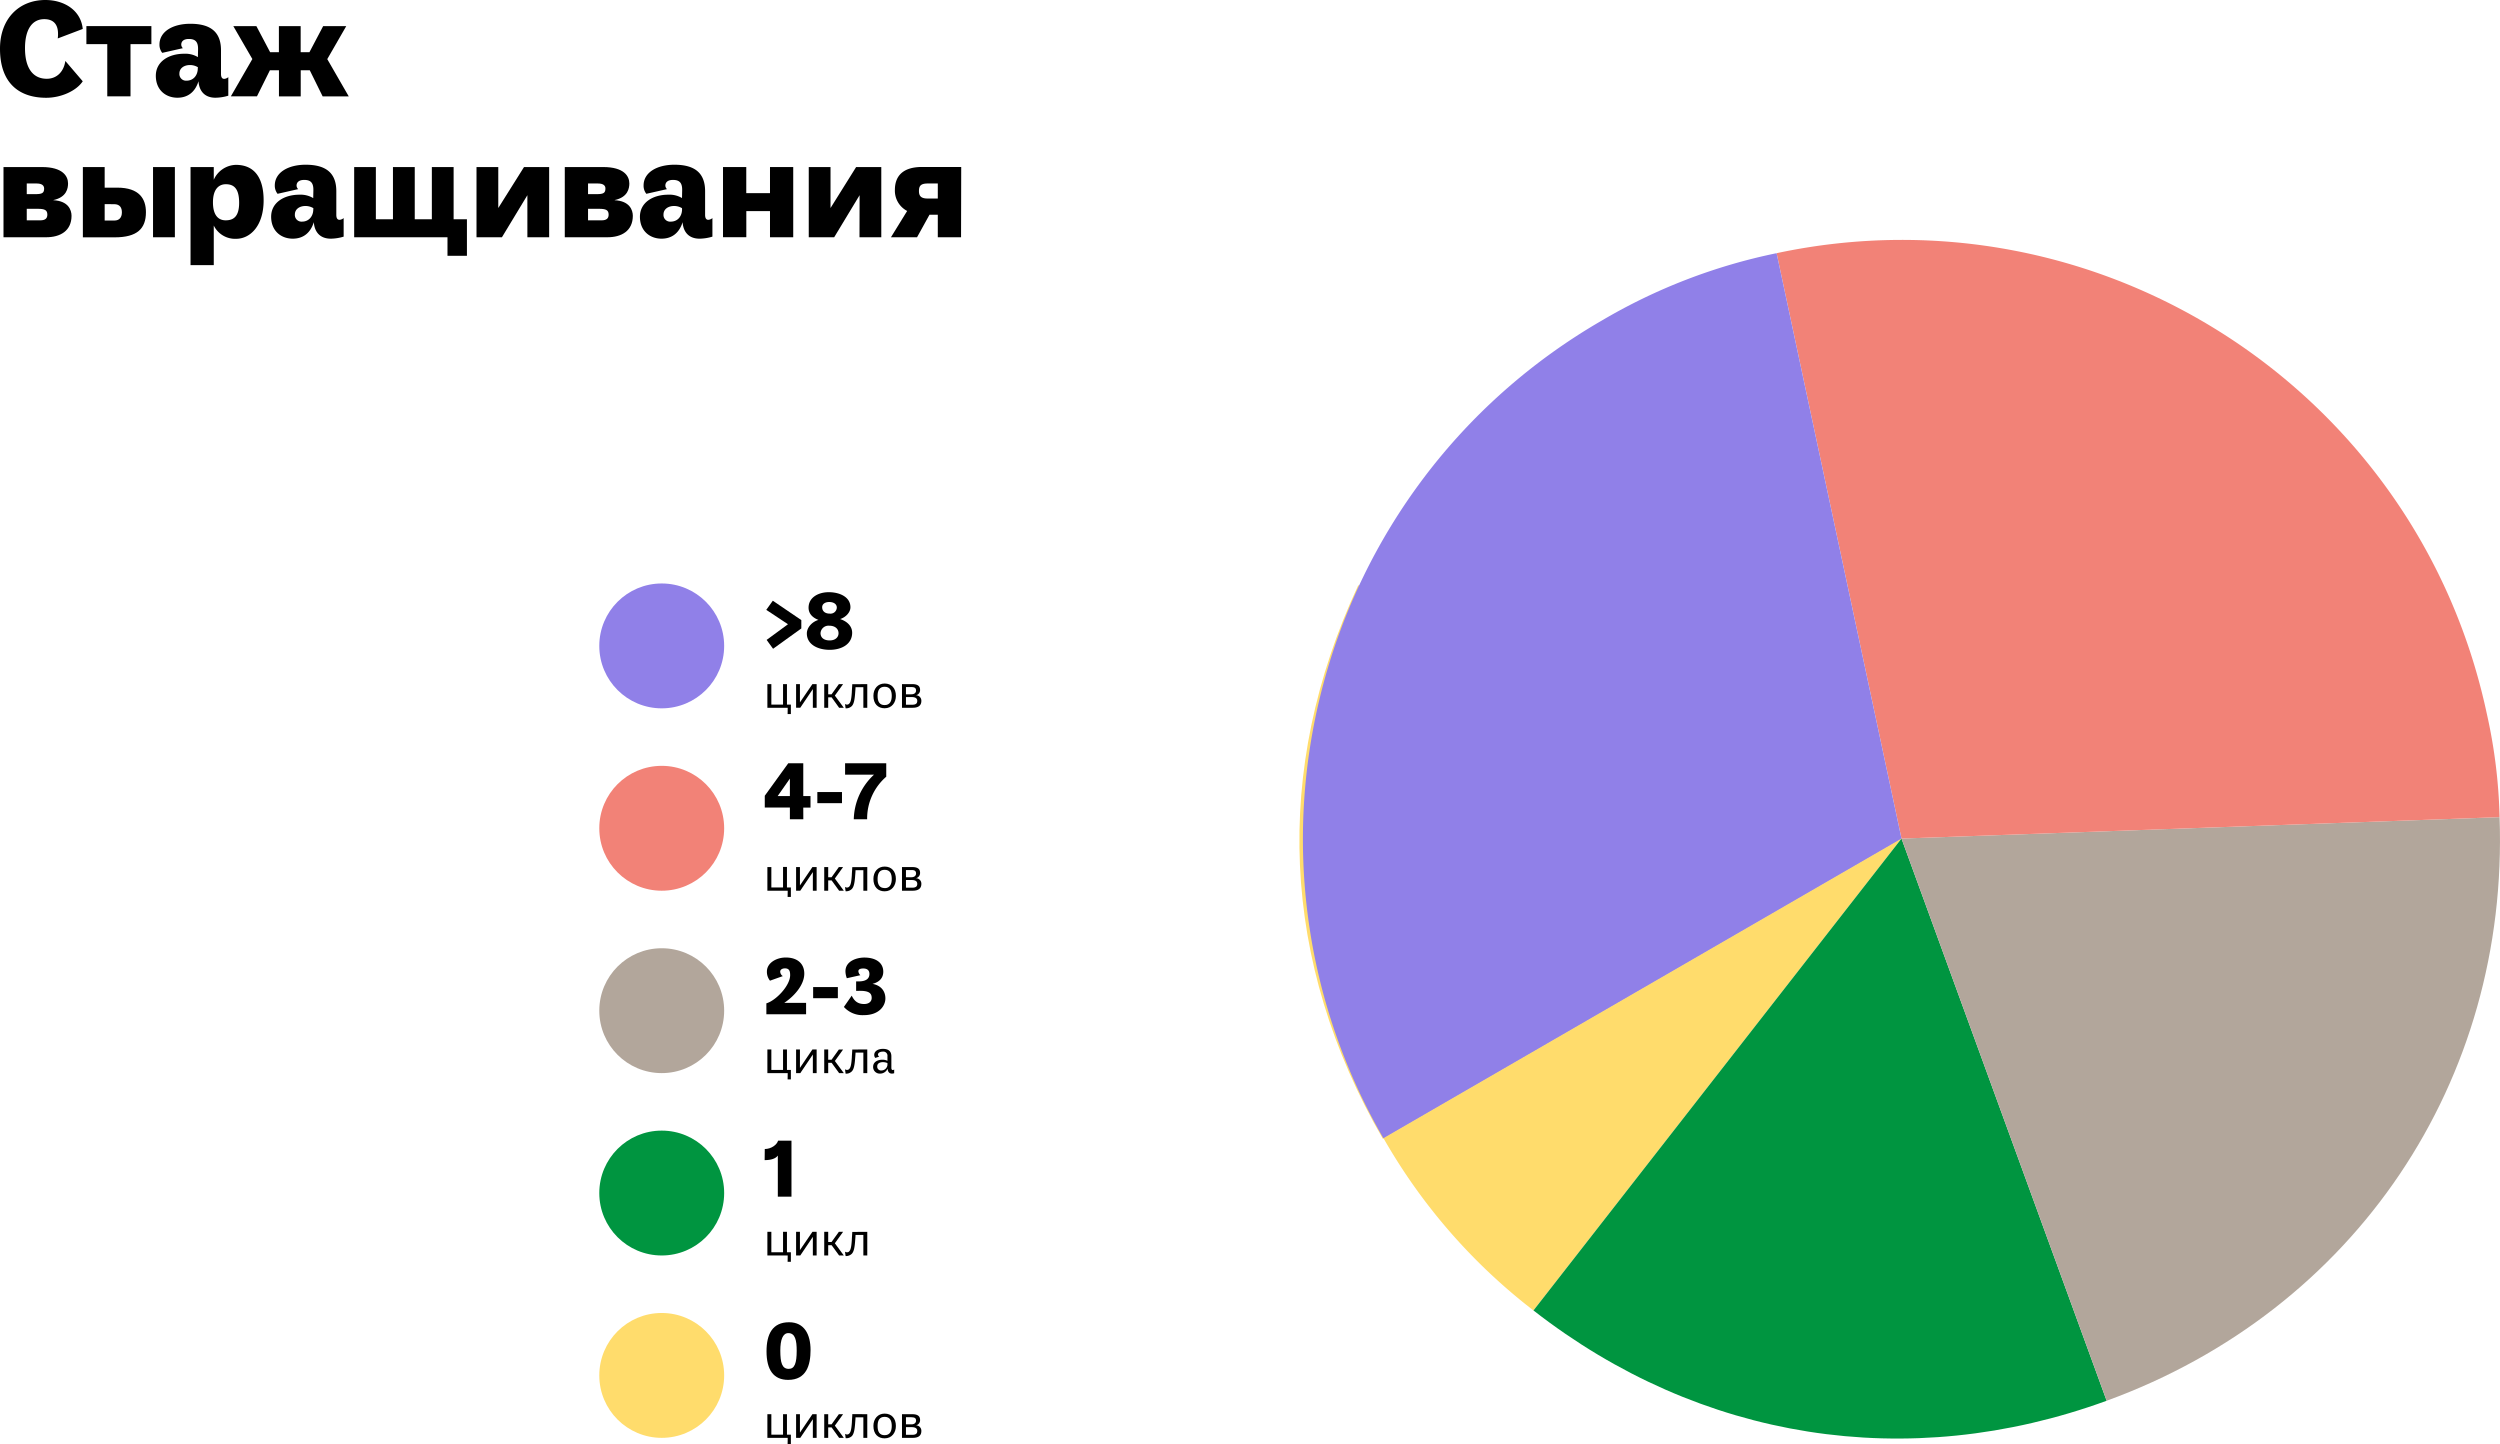
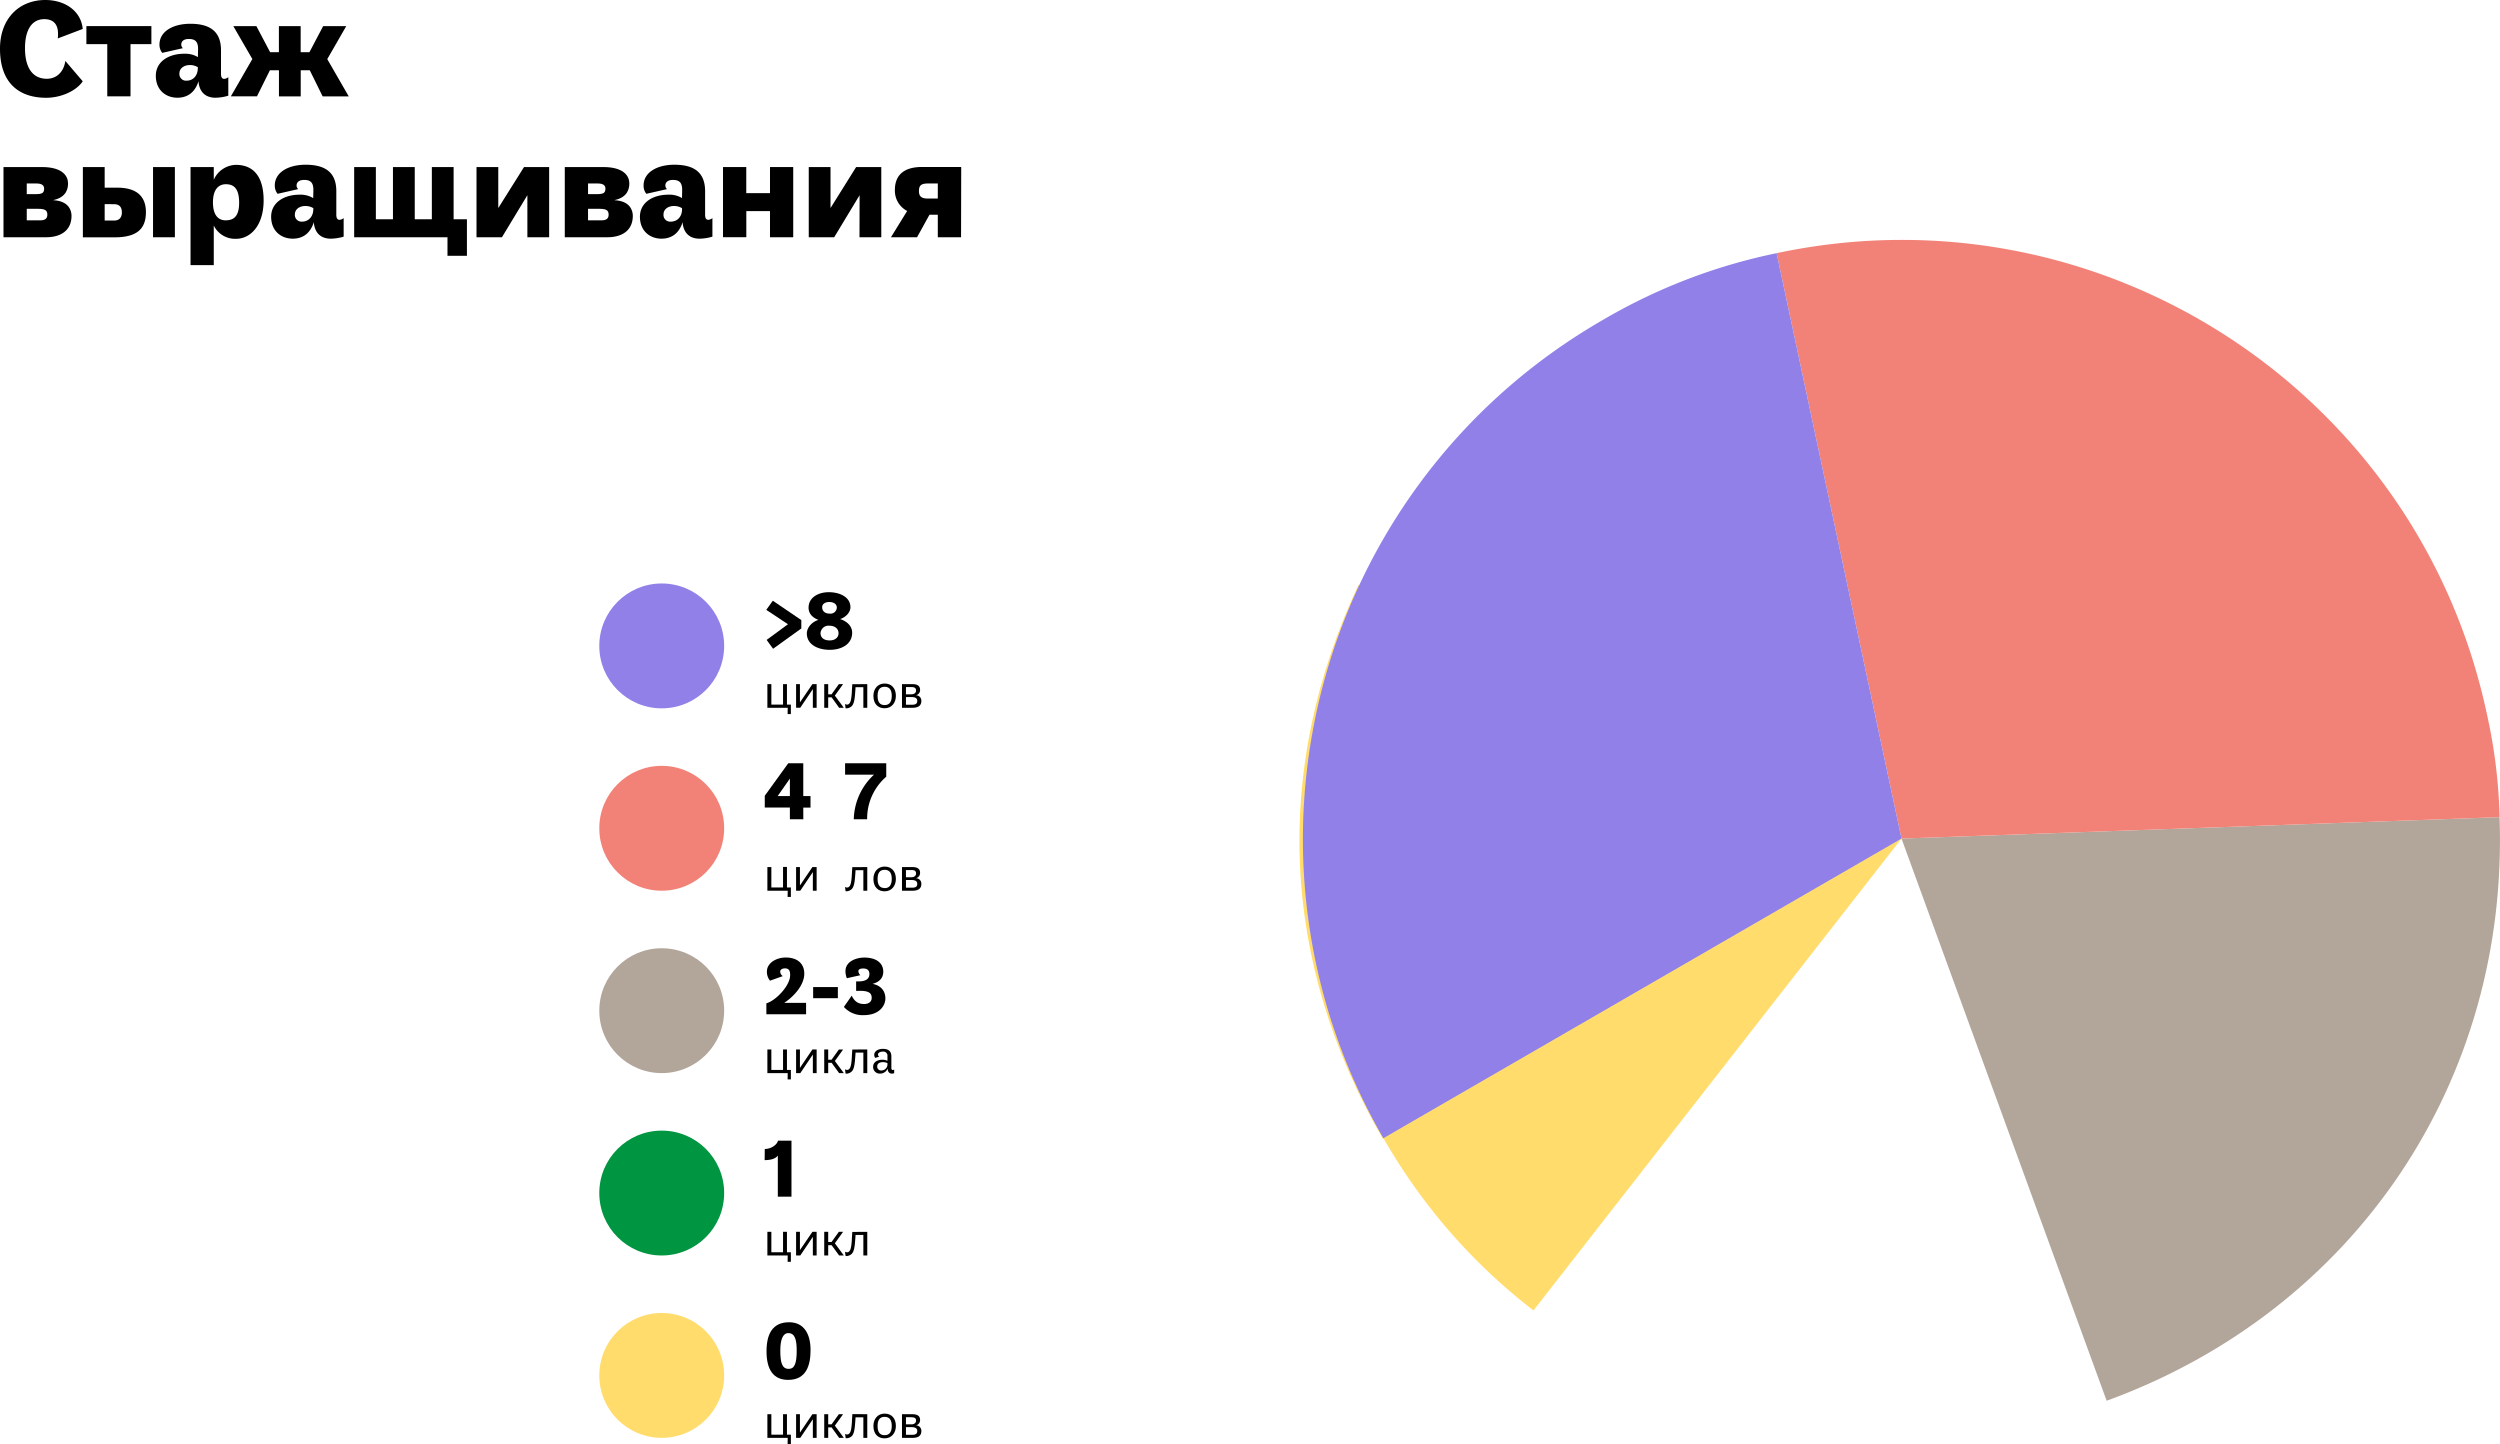
<svg xmlns="http://www.w3.org/2000/svg" viewBox="0 0 957.8 553.28">
  <defs>
    <style>.cls-1{fill:#ffdc6c;}.cls-2{fill:#009540;}.cls-3{fill:#b2a69b;}.cls-4{fill:#f28277;}.cls-5{fill:#9080e8;}</style>
  </defs>
  <title>slide-4Asset 7</title>
  <g id="Layer_2" data-name="Layer 2">
    <g id="Layer_1-2" data-name="Layer 1">
      <path class="cls-1" d="M728.82,321.2l-199,115.13c-39.17-67.71-42.44-141.2-9.44-212.13Z" />
      <path class="cls-1" d="M728.5,321.27l-141,180.79a222,222,0,0,1-57.46-66Z" />
-       <path class="cls-2" d="M728.5,321.27l78.6,215.39C731,564.44,651.4,551.9,587.5,502.06Z" />
      <path class="cls-3" d="M728.5,321.27l229.14-8.2c3.62,101.24-55.37,188.86-150.54,223.59Z" />
      <path class="cls-4" d="M728.5,321.27,680.65,97C804.49,70.6,926.31,149.57,952.74,273.41a201.41,201.41,0,0,1,4.9,39.66Z" />
      <path class="cls-5" d="M728.5,321.27,530,436.07C466.63,326.46,504.09,186.2,613.7,122.8A218.07,218.07,0,0,1,680.65,97Z" />
      <path d="M301.79,481H294v-9.06h1.52v7.84H300v-7.84h1.5v7.84H303v3.63h-1.25Z" />
      <path d="M311.25,471.94h1.62V481h-1.45v-7.14L306.6,481H305v-9.06h1.47v7Z" />
      <path d="M323.28,481h-1.8l-2.87-3.95H317.3V481h-1.52v-9.06h1.52v3.89h1.29l2.79-3.89H323l-3.15,4.39Z" />
      <path d="M332.27,471.94V481h-1.5v-7.87h-3c0,.5-.09,1.54-.13,2-.19,2.83-.51,4.39-1.29,5.21a3.1,3.1,0,0,1-2.38.87l-.23-1.67a1.44,1.44,0,0,0,1,.23,1.17,1.17,0,0,0,.75-.52c.42-.53.69-1.56.86-4.21,0-.57.15-2.3.17-3.06Z" />
      <path d="M301.79,550.87H294v-9.06h1.52v7.85H300v-7.85h1.5v7.85H303v3.62h-1.25Z" />
      <path d="M311.25,541.81h1.62v9.06h-1.45v-7.14l-4.82,7.14H305v-9.06h1.47v7.05Z" />
      <path d="M323.28,550.87h-1.8l-2.87-4H317.3v4h-1.52v-9.06h1.52v3.89h1.29l2.79-3.89H323l-3.15,4.39Z" />
      <path d="M332.27,541.81v9.06h-1.5V543h-3c0,.49-.09,1.53-.13,2-.19,2.83-.51,4.39-1.29,5.21A3.07,3.07,0,0,1,324,551l-.23-1.67a1.39,1.39,0,0,0,1,.23,1.17,1.17,0,0,0,.75-.52c.42-.53.69-1.55.86-4.21,0-.57.15-2.3.17-3.06Z" />
      <path d="M338.92,541.58c2.69,0,4.31,1.86,4.31,4.73,0,2.53-1.52,4.75-4.31,4.75-2.57,0-4.3-1.69-4.3-4.75C334.62,543.58,336.31,541.58,338.92,541.58Zm0,8.27c2,0,2.73-1.49,2.73-3.54s-.7-3.49-2.73-3.49-2.7,1.44-2.7,3.49C336.2,548.53,337,549.85,338.9,549.85Z" />
      <path d="M349.67,550.87h-4.1v-9.06h3.93c2.26,0,3,.89,3,2.22a2,2,0,0,1-1.6,2.05v0a2.07,2.07,0,0,1,2.09,2.15C353,550,351.89,550.87,349.67,550.87Zm-.4-7.92h-2.18v2.75h2.09c1.06,0,1.78-.53,1.78-1.44S350.45,543,349.27,543Zm-2.18,3.82v2.94h2.33c1.43,0,2-.45,2-1.48s-.78-1.46-2.21-1.46Z" />
      <path d="M293,440.21c2.47,0,4.65-1.62,5.11-3.2h5.12v21.45H298V442.72c-.8,1.15-2.58,1.75-5.05,1.75Z" />
      <path d="M310.54,517.21c0,5.87-1.62,11.45-8.58,11.45-5.55,0-8.29-3.79-8.29-10.92,0-6.57,2.25-11.16,8.65-11.16C308.16,506.58,310.54,511.27,310.54,517.21Zm-5.31.3c0-4-.57-6.77-3.21-6.77-2.14,0-3.07,2.61-3.07,6.7,0,4.69.7,7,3.21,7C304.43,524.47,305.23,522.26,305.23,517.51Z" />
      <path d="M301.79,341.25H294v-9.06h1.52V340H300v-7.85h1.5V340H303v3.63h-1.25Z" />
      <path d="M311.25,332.19h1.62v9.06h-1.45v-7.14l-4.82,7.14H305v-9.06h1.47v7.05Z" />
-       <path d="M323.28,341.25h-1.8l-2.87-3.95H317.3v3.95h-1.52v-9.06h1.52v3.9h1.29l2.79-3.9H323l-3.15,4.39Z" />
      <path d="M332.27,332.19v9.06h-1.5v-7.86h-3c0,.49-.09,1.54-.13,2-.19,2.83-.51,4.38-1.29,5.2a3.07,3.07,0,0,1-2.38.87l-.23-1.67a1.39,1.39,0,0,0,1,.23,1.19,1.19,0,0,0,.75-.51c.42-.53.69-1.56.86-4.22,0-.57.15-2.3.17-3.06Z" />
      <path d="M338.92,332c2.69,0,4.31,1.87,4.31,4.73,0,2.53-1.52,4.75-4.31,4.75-2.57,0-4.3-1.69-4.3-4.75C334.62,334,336.31,332,338.92,332Zm0,8.27c2,0,2.73-1.48,2.73-3.54s-.7-3.49-2.73-3.49-2.7,1.44-2.7,3.49C336.2,338.92,337,340.23,338.9,340.23Z" />
      <path d="M349.67,341.25h-4.1v-9.06h3.93c2.26,0,3,.89,3,2.22a2.07,2.07,0,0,1-1.6,2.06v0a2.07,2.07,0,0,1,2.09,2.15C353,340.34,351.89,341.25,349.67,341.25Zm-.4-7.92h-2.18v2.76h2.09c1.06,0,1.78-.54,1.78-1.45S350.45,333.33,349.27,333.33Zm-2.18,3.82v2.94h2.33c1.43,0,2-.45,2-1.48s-.78-1.46-2.21-1.46Z" />
      <path d="M301.79,411.13H294v-9.07h1.52v7.85H300v-7.85h1.5v7.85H303v3.63h-1.25Z" />
      <path d="M311.25,402.06h1.62v9.07h-1.45V404l-4.82,7.15H305v-9.07h1.47v7.05Z" />
      <path d="M323.28,411.13h-1.8l-2.87-3.95H317.3v3.95h-1.52v-9.07h1.52V406h1.29l2.79-3.9H323l-3.15,4.39Z" />
      <path d="M332.27,402.06v9.07h-1.5v-7.87h-3c0,.5-.09,1.54-.13,2-.19,2.83-.51,4.39-1.29,5.2a3.07,3.07,0,0,1-2.38.88l-.23-1.67a1.38,1.38,0,0,0,1,.22,1.12,1.12,0,0,0,.75-.51c.42-.53.69-1.56.86-4.22,0-.57.15-2.3.17-3.06Z" />
      <path d="M340,404.69a1.58,1.58,0,0,0-1.81-1.79c-1,0-1.82.46-1.82,1.14a1,1,0,0,0,.49.78l-1.52.49a1.76,1.76,0,0,1-.4-1.17c0-1.41,1.47-2.3,3.31-2.3s3.25.66,3.25,2.88v4.39c0,.61.25.84.55.84a.92.92,0,0,0,.53-.21v1.44a3.18,3.18,0,0,1-.89.14c-1.06,0-1.6-.84-1.62-1.94a3.08,3.08,0,0,1-2.9,1.94,2.53,2.53,0,0,1-2.66-2.59c0-1.9,1.75-2.73,3.49-2.73a4.58,4.58,0,0,1,2,.4Zm0,2.6a4.44,4.44,0,0,0-1.73-.36c-1.14,0-2.19.45-2.19,1.61a1.48,1.48,0,0,0,1.66,1.58A2.35,2.35,0,0,0,340,408Z" />
      <path d="M307.77,313.88h-5.15v-4.49H293v-4.52l9-12.45h5.75V305h2.77v4.42h-2.77ZM302.62,305v-6.7l-4.69,6.7Z" />
-       <path d="M313.14,307.71v-4.26h9.44v4.26Z" />
      <path d="M339.54,297.57a21.18,21.18,0,0,0-7.32,16.31H327.1a24,24,0,0,1,7.76-17.1H323.77v-4.36h15.77Z" />
      <path d="M293.61,384.4c3.69-1.09,9.11-6.77,9.11-10.8,0-1.48-.3-2.6-2-2.6-.92,0-1.81.43-1.81,1.25a2.17,2.17,0,0,0,1,1.72L295,375.72a5.41,5.41,0,0,1-1.18-3.53c0-3.27,3.63-5.35,7.22-5.35,4.59,0,7.1,2.47,7.1,6.17,0,4.29-3.76,8.58-7.69,11.22h8.38v4.36H293.61Z" />
      <path d="M311.53,382.42v-4.26H321v4.26Z" />
      <path d="M334.26,376.94c3.27.59,4.95,2.77,4.95,5.58s-2.37,6.4-8.25,6.4a9.62,9.62,0,0,1-7.65-3.14l3-4.32c.92,1.85,2.11,3.2,4.78,3.2,1.72,0,2.87-.89,2.87-2.34,0-1.82-1.09-2.71-4.48-2.71H328V376h.89c3.47,0,4.2-1.48,4.2-2.87,0-1.58-1.09-2.08-2.35-2.08s-1.88.36-1.88,1.09a2.39,2.39,0,0,0,.76,1.48l-5.18,1.16a7.86,7.86,0,0,1-.53-2.64c0-4.06,4.52-5.28,7.23-5.28,4.29,0,7.26,1.88,7.26,5.45C338.39,374.46,337.14,376.21,334.26,376.94Z" />
      <path d="M301.79,271.16H294V262.1h1.52v7.84H300V262.1h1.5v7.84H303v3.63h-1.25Z" />
      <path d="M311.25,262.1h1.62v9.06h-1.45V264l-4.82,7.14H305V262.1h1.47v7Z" />
      <path d="M323.28,271.16h-1.8l-2.87-4H317.3v4h-1.52V262.1h1.52V266h1.29l2.79-3.89H323l-3.15,4.39Z" />
      <path d="M332.27,262.1v9.06h-1.5v-7.87h-3c0,.5-.09,1.54-.13,2-.19,2.83-.51,4.39-1.29,5.21a3.07,3.07,0,0,1-2.38.87l-.23-1.67a1.39,1.39,0,0,0,1,.23,1.17,1.17,0,0,0,.75-.52c.42-.53.69-1.55.86-4.21,0-.57.15-2.3.17-3.06Z" />
      <path d="M338.92,261.87c2.69,0,4.31,1.86,4.31,4.73,0,2.53-1.52,4.75-4.31,4.75-2.57,0-4.3-1.69-4.3-4.75C334.62,263.86,336.31,261.87,338.92,261.87Zm0,8.26c2,0,2.73-1.48,2.73-3.53s-.7-3.49-2.73-3.49-2.7,1.44-2.7,3.49C336.2,268.82,337,270.13,338.9,270.13Z" />
      <path d="M349.67,271.16h-4.1V262.1h3.93c2.26,0,3,.89,3,2.22a2,2,0,0,1-1.6,2.05v0a2.07,2.07,0,0,1,2.09,2.15C353,270.25,351.89,271.16,349.67,271.16Zm-.4-7.92h-2.18V266h2.09c1.06,0,1.78-.53,1.78-1.44S350.45,263.24,349.27,263.24Zm-2.18,3.82V270h2.33c1.43,0,2-.46,2-1.48s-.78-1.46-2.21-1.46Z" />
      <path d="M296.18,248.56l-2.47-3.4,8.18-6-8.32-5.51,2.51-3.5L307,237.57v3.2Z" />
      <path d="M321.86,237.17c3,1,4.62,2.94,4.62,5.25,0,4.26-3.86,6.54-8.62,6.54-4.55,0-8.74-2.05-8.74-6.27,0-2.38,2.14-4.53,4.45-5.19-2.51-.95-3.79-2.6-3.79-4.68,0-4,3.86-5.94,7.72-5.94,4.16,0,8.32,1.81,8.32,5.77C325.82,234.63,324,236.51,321.86,237.17Zm-4.16,2.55a3.06,3.06,0,0,0-3.34,2.83c0,1.88,1.46,2.81,3.5,2.81,2.25,0,3.4-1.29,3.4-2.74C321.26,240.87,319.88,239.72,317.7,239.72Zm.23-4.63a2.41,2.41,0,0,0,2.67-2.31c0-1.35-1.22-2.14-2.9-2.14-1.52,0-2.71.72-2.71,2S315.82,235.09,317.93,235.09Z" />
      <circle class="cls-5" cx="253.52" cy="247.46" r="23.92" />
      <circle class="cls-4" cx="253.52" cy="317.33" r="23.92" />
      <circle class="cls-3" cx="253.52" cy="387.21" r="23.92" />
      <circle class="cls-2" cx="253.52" cy="457.08" r="23.92" />
      <circle class="cls-1" cx="253.52" cy="526.95" r="23.92" />
      <path d="M31.7,31.14c-2.41,3.64-8.24,6.32-14,6.32C7.56,37.46,0,32.09,0,18.65,0,7.06,7.39,0,17.36,0,24.7,0,31,4,31.7,11.09l-9.58,3.64a10.12,10.12,0,0,0,.11-1.79c0-3.87-2-5.6-5.26-5.6-4.71,0-7.39,4-7.39,11.14,0,7.84,3.19,11.7,8.34,11.7,3.86,0,6.55-2.74,7.11-6.83Z" />
      <path d="M58,16.91H50v20h-8.9v-20H33.1V10H58Z" />
      <path d="M75.88,18.93c.06-2.86-1-4-3.53-4-1.9,0-2.91.84-2.91,2.19a2,2,0,0,0,.62,1.34l-7.9,1.79a4.89,4.89,0,0,1-1.06-3.19c0-5,5.15-7.95,11.81-7.95,7.06,0,11.76,2.57,11.76,10.13v9.08c0,1.4.51,1.9,1.23,1.9a2.74,2.74,0,0,0,1.57-.67v7.11a17.44,17.44,0,0,1-4.93.78c-4.36,0-6.27-2.85-6.49-6.32-1.4,4.48-4.43,6.32-8.07,6.32-4.42,0-8.28-2.91-8.28-8.4s5-8.45,10.86-8.45a9.36,9.36,0,0,1,5.26,1.29Zm-.06,6.83a5.81,5.81,0,0,0-3-.84c-2.47,0-4.09,1.34-4.09,3.25a2.55,2.55,0,0,0,2.74,2.74c2.58,0,4.31-2,4.31-4.76Z" />
      <path d="M98.45,36.9h-10l8.23-14.28L89.38,10h8.84l5.27,10h3.36V10h8.34V20h3.36l5.26-10h8.85l-7.28,12.65,8.23,14.28h-10l-4.93-10h-3.47v10h-8.34v-10h-3.47Z" />
      <path d="M17.64,90.9H1.34V64H16.07c8,0,10,3.53,10,6.27,0,1.85-.5,5.26-5.6,6.38v.06c5.66.28,6.94,3.7,6.94,6C27.38,88.44,23.13,90.9,17.64,90.9ZM14.06,70.3H10.25v4.08h3.36c2.52,0,3.3-.44,3.3-2.12C16.91,71.08,16.07,70.3,14.06,70.3ZM10.25,80v4.42H15.4c1.9,0,2.74-.72,2.74-2.18,0-1.79-1.06-2.24-3.69-2.24Z" />
      <path d="M31.75,64H40.1v7.89h4.81c8.51,0,11,4.32,11,9.41,0,6.27-3.3,9.63-12,9.63H31.75Zm12.1,20.49c1.79,0,2.85-1.12,2.85-3.13,0-1.68-.67-3.14-3-3.14H40.1v6.27ZM67,64V90.9H58.63V64Z" />
      <path d="M73,64h8.9v4.87a9.55,9.55,0,0,1,8.46-5.71c7.22,0,10.64,5.09,10.64,13.61,0,9.85-5.21,14.72-10.53,14.72a9.08,9.08,0,0,1-8.57-5.09v15.17H73ZM86.46,84.41c2.92,0,5.16-1.35,5.16-6.72,0-5.6-2.13-7.11-5.1-7.11-2.41,0-4.93,1.56-4.93,6.94C81.59,82.34,83.55,84.41,86.46,84.41Z" />
      <path d="M120.06,72.93c.06-2.86-1-4-3.52-4-1.91,0-2.92.84-2.92,2.19a2,2,0,0,0,.62,1.34l-7.9,1.79a5,5,0,0,1-1.06-3.19c0-5,5.15-7.95,11.82-7.95,7.05,0,11.75,2.57,11.75,10.13v9.08c0,1.4.51,1.9,1.24,1.9a2.79,2.79,0,0,0,1.57-.67v7.11a17.49,17.49,0,0,1-4.93.78c-4.37,0-6.27-2.85-6.5-6.32-1.4,4.48-4.42,6.32-8.06,6.32-4.43,0-8.29-2.91-8.29-8.4s5-8.45,10.86-8.45A9.39,9.39,0,0,1,120,75.9Zm0,6.83a5.82,5.82,0,0,0-3-.84c-2.46,0-4.09,1.34-4.09,3.25a2.55,2.55,0,0,0,2.75,2.74c2.57,0,4.31-2,4.31-4.76Z" />
      <path d="M135.69,64H144V84h6.55V64h8.35V84h6.55V64h8.34V84h5.1V98h-7.45V90.9H135.69Z" />
      <path d="M202.05,74.78,192.3,90.9h-9.74V64h8.34V79.7L200.76,64h9.63V90.9h-8.34Z" />
      <path d="M232.68,90.9h-16.3V64h14.73c8,0,10,3.53,10,6.27,0,1.85-.51,5.26-5.6,6.38v.06c5.65.28,6.94,3.7,6.94,6C242.42,88.44,238.17,90.9,232.68,90.9Zm-3.59-20.6h-3.8v4.08h3.36c2.52,0,3.3-.44,3.3-2.12C232,71.08,231.11,70.3,229.09,70.3ZM225.29,80v4.42h5.15c1.9,0,2.74-.72,2.74-2.18,0-1.79-1.06-2.24-3.69-2.24Z" />
      <path d="M261.35,72.93c.06-2.86-1-4-3.53-4-1.9,0-2.91.84-2.91,2.19a2,2,0,0,0,.62,1.34l-7.9,1.79a4.89,4.89,0,0,1-1.06-3.19c0-5,5.15-7.95,11.81-7.95,7.06,0,11.76,2.57,11.76,10.13v9.08c0,1.4.51,1.9,1.23,1.9a2.74,2.74,0,0,0,1.57-.67v7.11a17.44,17.44,0,0,1-4.93.78c-4.36,0-6.27-2.85-6.49-6.32-1.4,4.48-4.43,6.32-8.07,6.32-4.42,0-8.28-2.91-8.28-8.4s5-8.45,10.86-8.45a9.36,9.36,0,0,1,5.26,1.29Zm-.06,6.83a5.81,5.81,0,0,0-3-.84c-2.47,0-4.09,1.34-4.09,3.25A2.55,2.55,0,0,0,257,84.91c2.58,0,4.31-2,4.31-4.76Z" />
      <path d="M295,80.88h-9.07v10H277V64h8.91v10H295V64h8.9V90.9H295Z" />
      <path d="M329.33,74.78,319.59,90.9h-9.74V64h8.34V79.7L328,64h9.64V90.9h-8.35Z" />
      <path d="M368.2,90.9h-8.91V82.28H356.1l-4.76,8.62h-10l6.21-10.08a8.74,8.74,0,0,1-4.7-8.06c0-5.43,3.19-8.79,10.41-8.79h15Zm-8.91-14.84V70.3h-3.86c-2.75,0-3.36,1-3.36,2.91s.84,2.85,3.3,2.85Z" />
    </g>
  </g>
</svg>